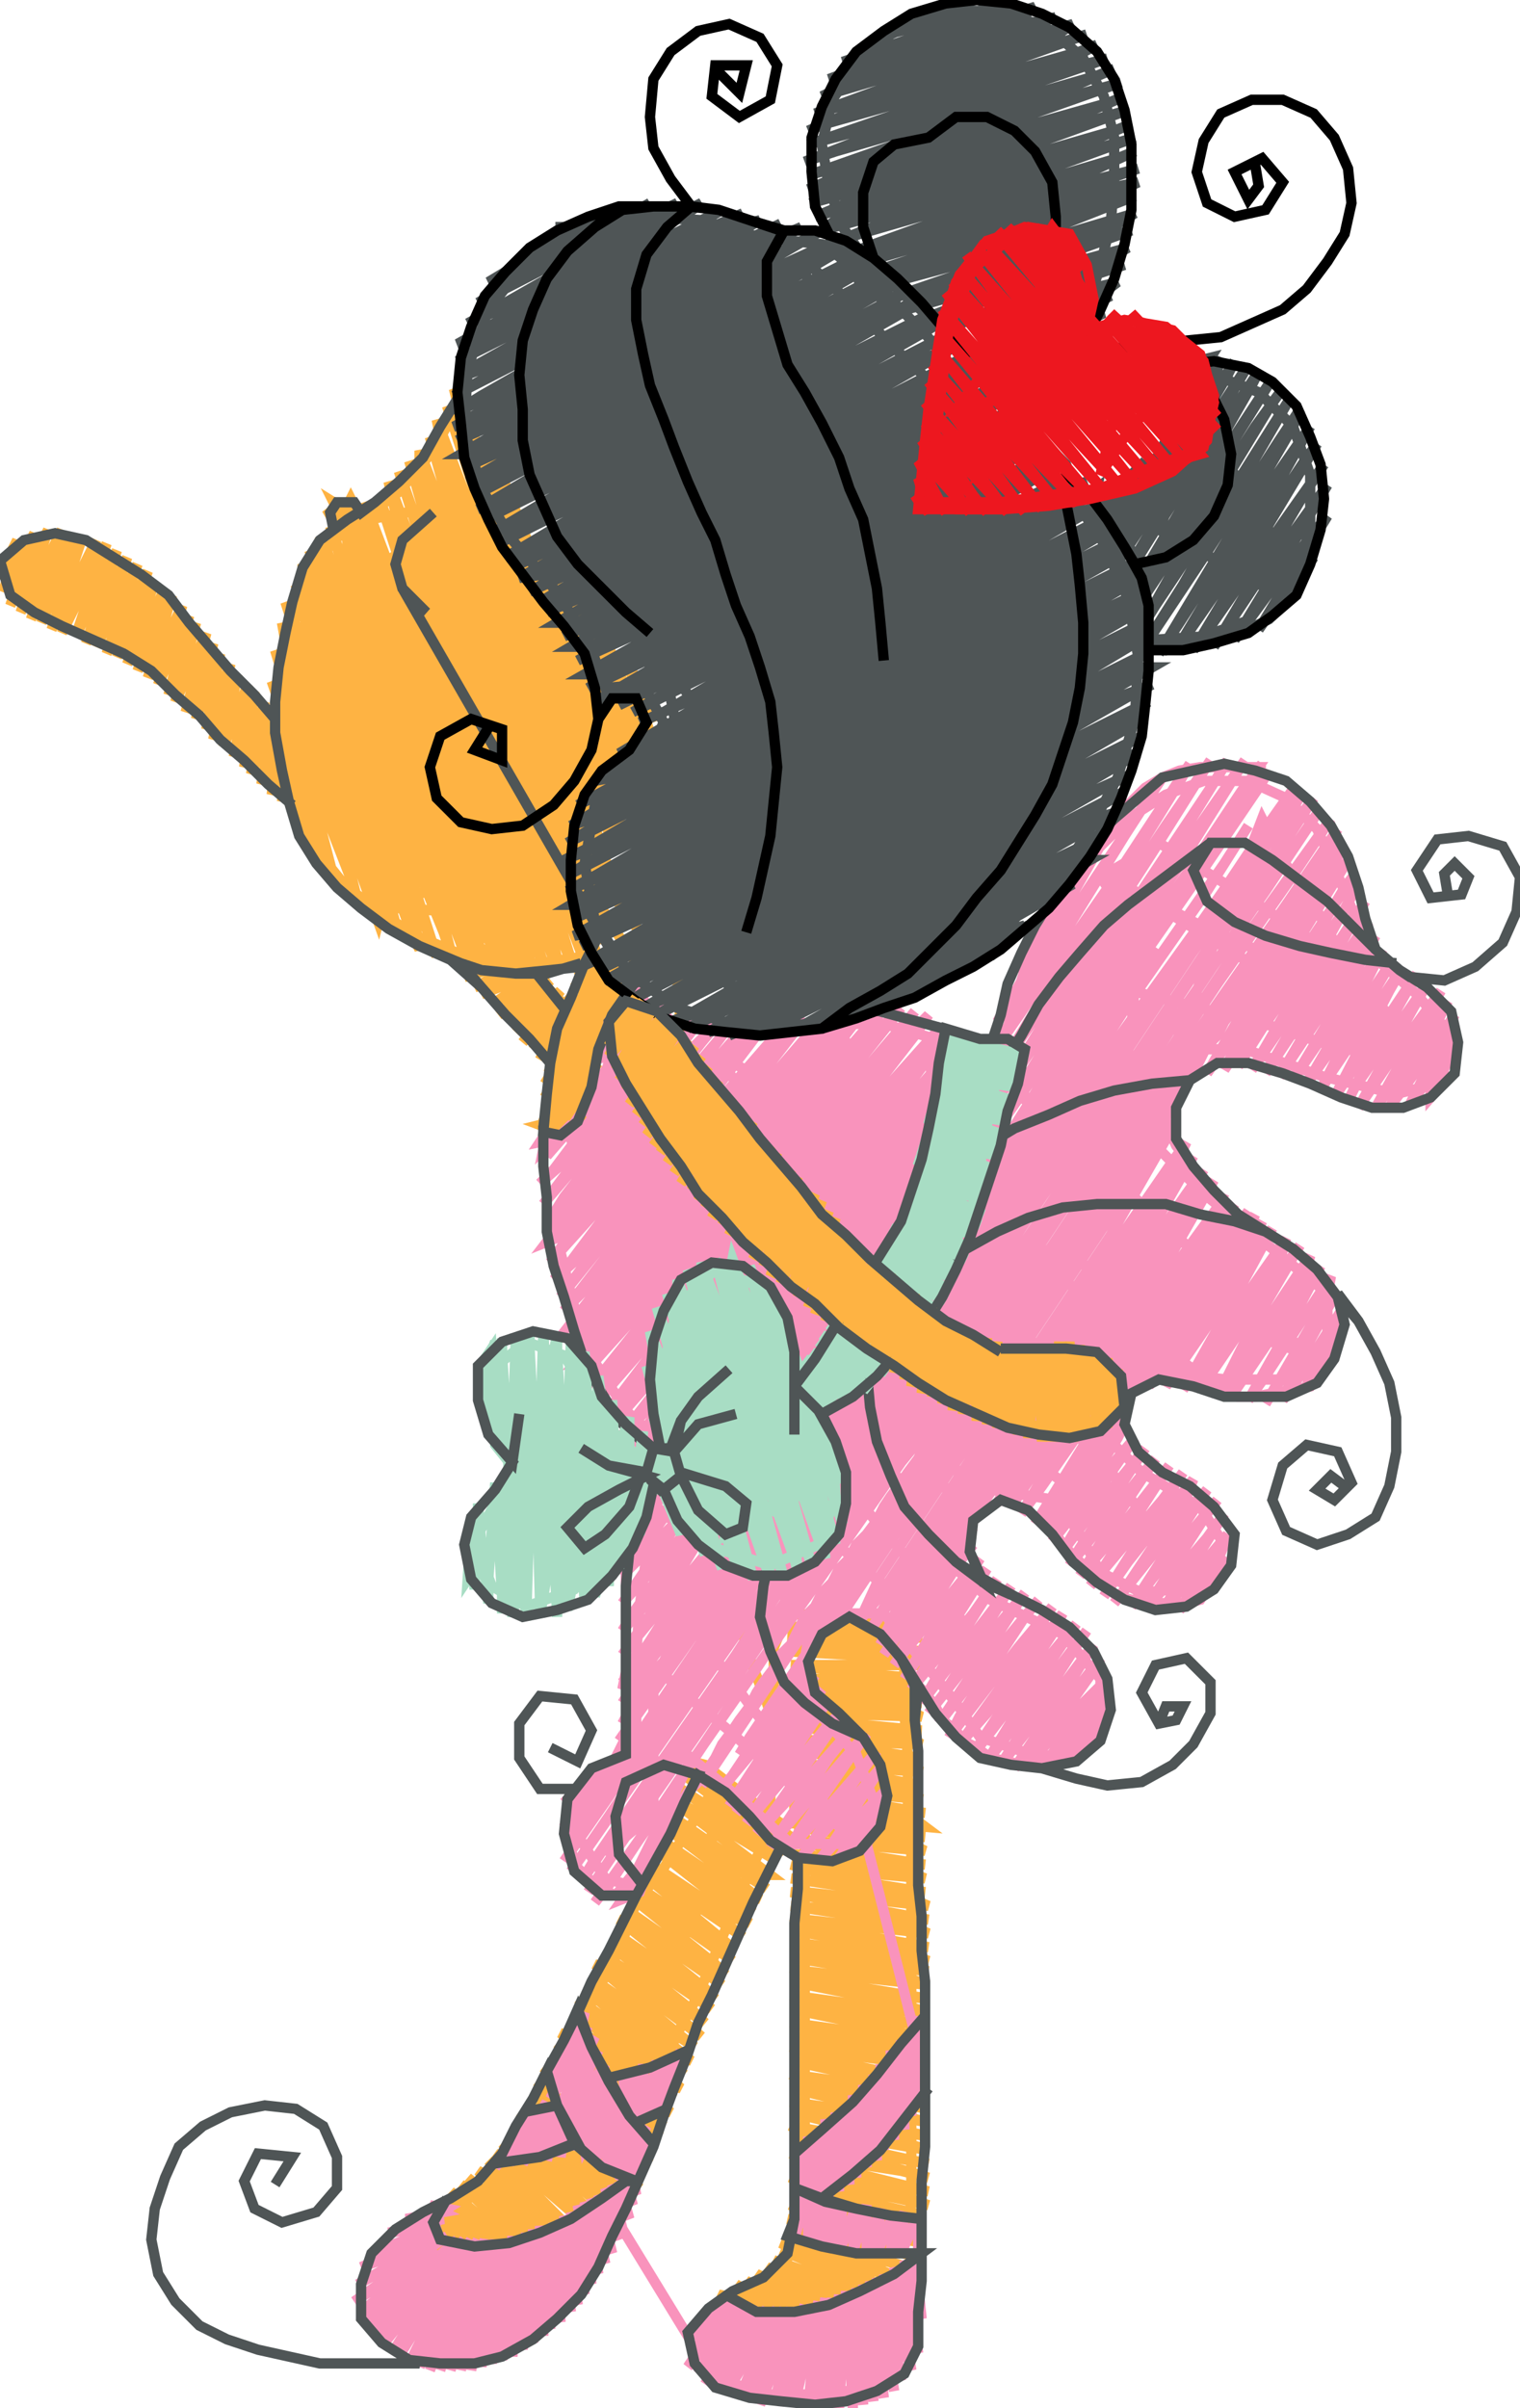
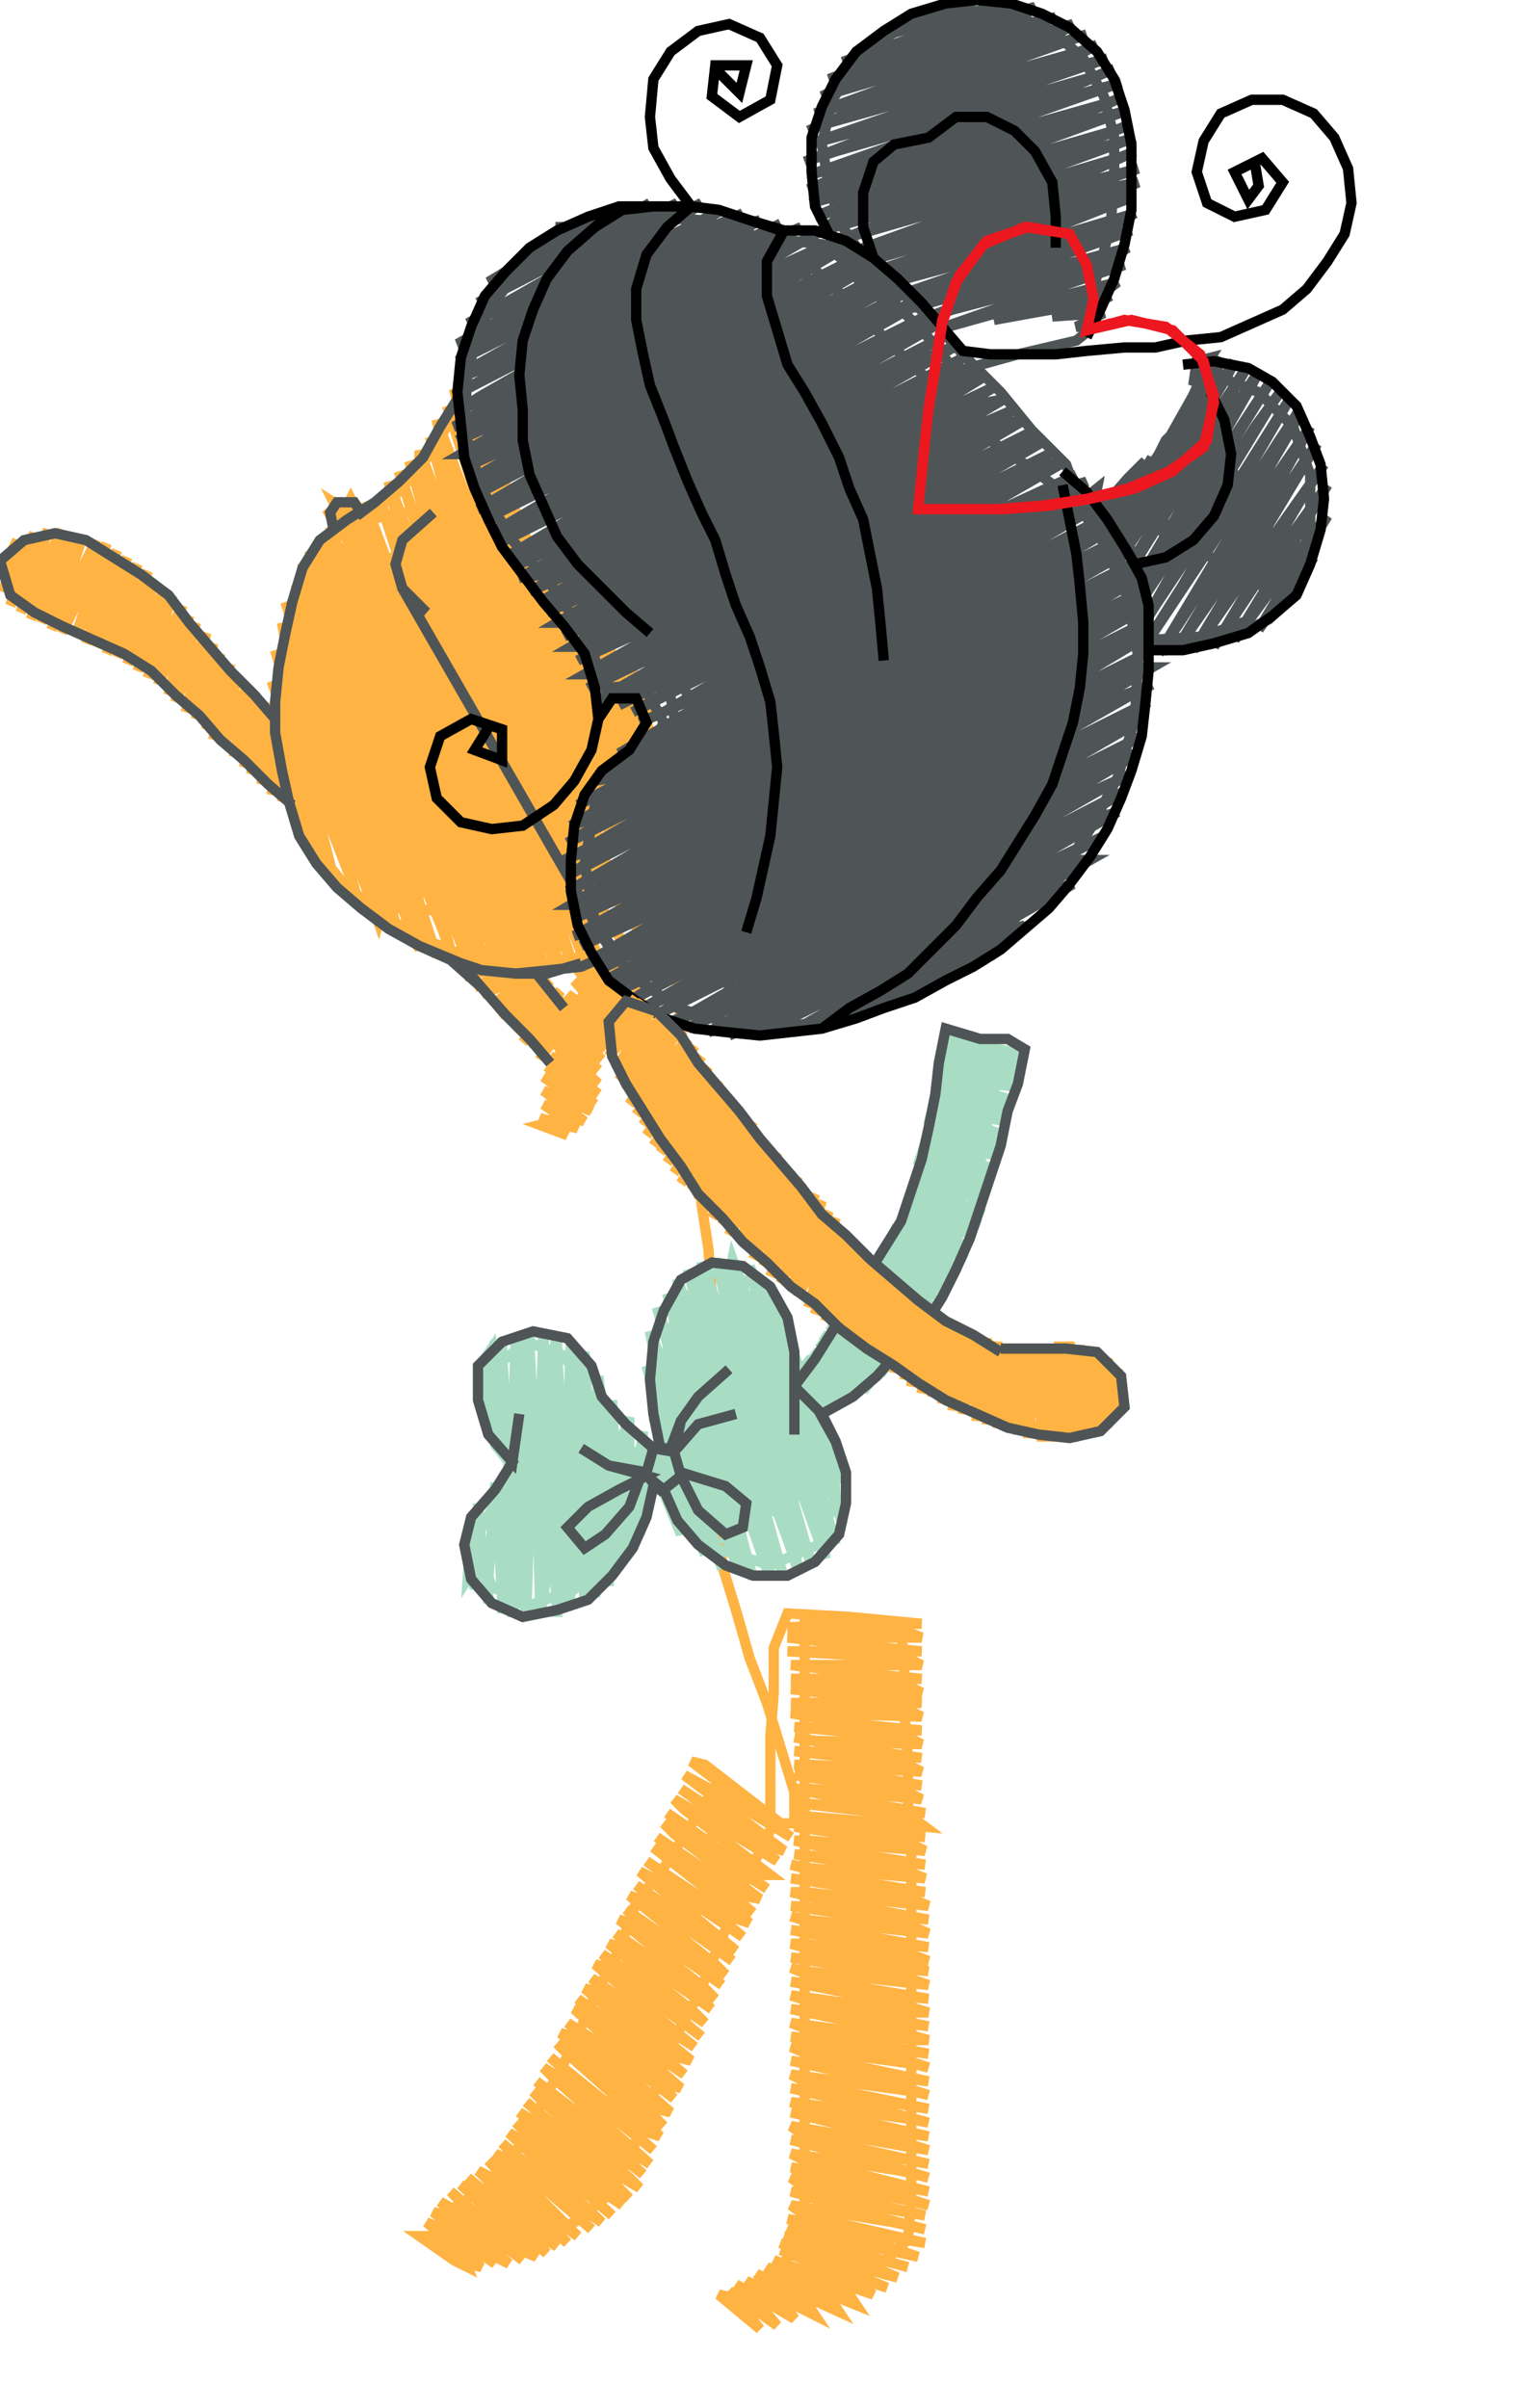
<svg xmlns="http://www.w3.org/2000/svg" version="1.1" width="442" height="700" viewBox="-221 -350 442 700">
  <path d="M 4,311 11,303 13,292 13,279 13,266 13,253 13,239 13,226 13,213 13,200 13,187 13,174 13,161 13,147 13,134 13,121 27,122 41,123 42,136 42,148 43,161 43,174 44,187 44,199 44,212 44,225 44,238 44,250 44,263 44,276 44,289 43,301 32,311 19,316 7,321 -12,317 0,327 -5,321 -9,316 5,326 -1,319 -7,314 10,324 8,321 -1,316 -4,313 10,320 16,323 14,320 2,314 -1,311 23,322 21,319 5,312 2,309 13,314 28,320 26,317 7,309 4,307 33,317 25,312 6,304 16,308 37,315 10,304 6,302 36,311 40,312 26,306 7,300 17,302 43,309 11,300 8,298 37,304 46,306 28,300 8,295 18,297 48,302 13,294 9,291 39,296 48,298 29,293 9,287 20,289 48,294 13,286 9,283 40,289 49,291 31,285 9,280 21,282 49,287 13,278 9,276 41,281 49,283 32,278 9,272 22,274 49,279 13,271 9,268 43,274 49,275 33,270 9,264 24,267 49,271 14,263 9,261 44,266 49,267 34,263 9,257 25,259 49,263 15,256 9,253 45,258 49,259 36,255 9,249 26,252 49,255 16,248 9,245 45,250 49,251 37,247 9,242 27,244 49,247 17,241 9,238 45,243 49,243 38,240 9,234 28,236 49,239 18,233 9,230 45,235 49,235 39,232 9,226 29,229 49,231 19,226 9,222 13,223 49,227 40,224 9,219 30,221 49,223 20,218 9,215 13,215 49,220 41,217 9,211 31,214 49,216 21,211 9,207 13,208 49,212 42,209 9,204 32,206 49,208 22,203 9,200 13,200 49,204 42,201 9,196 33,199 48,200 23,196 9,192 14,193 48,196 43,194 10,189 33,191 48,192 23,188 10,185 14,185 48,188 44,186 10,181 34,183 48,184 24,181 10,178 14,178 48,181 44,178 10,174 35,176 48,177 25,173 10,170 15,170 47,173 43,171 10,166 35,168 47,169 25,165 10,163 15,163 47,165 43,163 10,159 36,160 47,161 26,158 10,155 16,156 47,157 43,155 10,152 36,153 47,153 26,151 9,148 16,148 47,149 43,147 9,145 36,145 47,145 26,143 9,141 16,141 47,142 43,140 9,138 36,138 47,138 26,136 9,134 16,134 47,134 43,132 8,130 36,130 47,130 26,128 8,126 16,126 47,126 42,124 8,123 36,122 47,122 26,120 8,119 4,129 4,142 3,155 3,169 3,182 -3,194 -8,206 -13,218 -18,230 -24,241 -29,253 -33,265 -38,277 -44,288 -54,296 -66,300 -79,303 -91,304 -91,293 -75,283 -68,270 -61,257 -54,244 -48,230 -41,217 -36,203 -28,193 -21,182 -14,171 -14,183 -14,196 -20,209 -26,221 -32,233 -39,249 -45,265 -56,277 -67,289 -88,301 -85,309 -89,307 -99,300 -95,300 -85,308 -81,309 -97,296 -90,299 -77,308 -82,304 -95,293 -91,294 -77,306 -73,308 -93,290 -86,294 -69,307 -77,300 -90,287 -70,304 -65,306 -87,285 -81,289 -62,305 -73,294 -85,283 -64,300 -59,303 -82,281 -76,284 -56,302 -68,290 -79,278 -60,295 -53,300 -77,276 -71,279 -49,298 -63,285 -75,273 -55,290 -46,296 -73,270 -66,274 -43,294 -58,280 -71,267 -49,285 -40,291 -43,288 -70,264 -62,269 -38,289 -53,274 -68,261 -45,280 -35,286 -38,283 -63,261 -66,258 -57,264 -34,282 -48,269 -65,255 -40,274 -32,279 -60,254 -63,251 -52,258 -31,275 -43,264 -61,248 -35,269 -29,271 -56,247 -59,244 -47,253 -28,268 -38,258 -58,241 -54,242 -30,263 -26,264 -51,242 -56,238 -42,247 -25,260 -34,252 -54,234 -50,235 -27,256 -23,257 -46,237 -53,231 -38,242 -22,253 -29,247 -51,228 -47,229 -24,248 -20,249 -42,231 -49,225 -33,236 -19,245 -24,241 -48,221 -44,222 -17,242 -37,225 -46,218 -28,230 -16,238 -19,235 -44,215 -40,216 -14,234 -32,220 -42,212 -23,225 -13,231 -16,228 -41,208 -37,209 -11,227 -28,214 -39,205 -19,219 -10,224 -13,221 -38,201 -32,203 -8,220 -23,208 -36,198 -14,213 -7,217 -35,194 -27,198 -5,213 -18,202 -33,191 -9,207 -3,209 -31,187 -23,192 -2,206 -14,196 -30,184 -5,201 0,202 -25,183 -28,180 -18,186 2,199 -9,191 -27,177 -1,195 3,195 -22,176 -25,173 -13,180 5,191 -4,184 -23,170 3,187 7,188 -18,169 -22,166 -9,173 9,184 1,178 -20,162 -16,163 6,180 10,180 10,171 6,158 2,145 -3,132 -7,118 -11,105 -12,92 -13,79 -13,66 -13,53 -14,40 -14,27 -15,13 -17,0 -18,-13 -20,-26 -21,-38 -23,-51 -24,-65 -32,-75 -40,-86 -48,-97 -56,-107 -68,-110 -80,-113 -93,-116 -104,-119 -116,-122 -129,-125 -139,-132 -149,-140 -160,-148 -171,-157 -182,-166 -192,-176 -213,-183 -221,-183 -216,-193 -220,-178 -211,-195 -218,-174 -207,-196 -215,-172 -203,-196 -212,-170 -200,-195 -209,-169 -197,-194 -206,-167 -193,-193 -203,-166 -190,-192 -199,-165 -187,-190 -196,-163 -184,-188 -193,-162 -181,-186 -190,-160 -178,-184 -187,-159 -176,-181 -184,-157 -173,-179 -181,-155 -171,-177 -178,-153 -168,-174 -175,-151 -166,-171 -172,-148 -164,-169 -170,-146 -161,-166 -167,-143 -159,-163 -164,-141 -157,-160 -161,-138 -154,-157 -159,-135 -152,-154 -156,-133 -149,-151 -153,-130 -147,-149 -150,-127 -144,-146 -148,-125 -141,-144 -145,-122 -139,-141 -142,-119 -136,-139 -139,-117 -133,-137 -136,-114 -130,-134 -134,-111 -127,-132 -118,-118 -105,-105 -93,-92 -80,-78 -68,-63 -57,-48 -67,-59 -77,-71 -91,-73 -69,-75 -88,-69 -67,-74 -86,-66 -66,-72 -83,-63 -65,-70 -81,-61 -63,-68 -78,-58 -62,-67 -76,-55 -61,-65 -73,-53 -60,-63 -71,-50 -58,-62 -69,-47 -57,-60 -66,-45 -56,-58 -64,-42 -54,-57 -60,-38 -45,-70 -51,-62 -56,-49 -60,-24 -64,-23 -56,-20 -64,-25 -53,-22 -63,-29 -51,-24 -63,-33 -49,-27 -63,-37 -48,-29 -62,-40 -47,-32 -61,-43 -47,-35 -60,-47 -47,-39 -59,-51 -46,-42 -58,-54 -45,-45 -57,-58 -44,-48 -56,-61 -42,-51 -54,-65 -41,-54 -53,-68 -39,-57 -52,-71 -37,-59 -50,-75 -35,-62 -36,-70 -43,-81 -49,-91 -56,-102 -62,-113 -69,-124 -77,-133 -86,-143 -94,-153 -103,-162 -111,-172 -116,-186 -121,-201 -119,-205 -116,-199 -124,-204 -120,-196 -126,-202 -122,-195 -117,-198 -105,-207 -95,-219 -89,-230 -86,-218 -82,-206 -77,-194 -71,-184 -62,-174 -54,-166 -46,-156 -40,-145 -41,-132 -45,-121 -50,-109 -54,-97 -54,-84 -51,-72 -64,-70 -76,-70 -88,-73 -100,-78 -111,-85 -121,-93 -129,-103 -134,-114 -137,-126 -139,-140 -138,-152 -136,-165 -134,-177 -128,-188 -119,-198 -103,-201 -86,-204 -99,-194 -112,-184 -125,-174 -138,-164 -121,-167 -105,-170 -88,-174 -72,-177 -84,-168 -97,-159 -110,-150 -122,-141 -135,-132 -118,-136 -101,-140 -84,-144 -66,-148 -49,-153 -64,-143 -79,-134 -93,-124 -108,-115 -123,-105 -107,-110 -92,-114 -77,-118 -62,-123 -46,-127 -61,-117 -76,-106 -90,-96 -105,-86 -89,-85 -73,-83 -58,-82 -58,-94 -58,-107 -58,-120 -58,-133 -59,-145 -59,-158 -74,-158 -85,-148 -95,-139 -105,-129 -116,-120 -126,-111 -129,-107 -132,-106 -139,-125 -132,-106 -128,-100 -140,-133 -141,-140 -129,-108 -124,-95 -130,-118 -142,-152 -132,-128 -118,-92 -117,-88 -120,-100 -134,-138 -141,-161 -136,-148 -121,-110 -111,-82 -110,-86 -123,-120 -137,-158 -139,-169 -138,-165 -125,-131 -111,-93 -105,-78 -112,-103 -127,-141 -138,-175 -128,-151 -114,-113 -101,-78 -99,-74 -101,-86 -116,-123 -130,-161 -135,-180 -132,-171 -118,-133 -103,-96 -94,-72 -105,-106 -119,-143 -133,-179 -133,-186 -121,-153 -107,-116 -92,-79 -89,-70 -94,-89 -108,-126 -123,-163 -131,-190 -124,-174 -110,-136 -96,-99 -84,-68 -84,-72 -97,-109 -112,-146 -126,-184 -128,-194 -126,-190 -113,-156 -99,-119 -85,-82 -79,-67 -87,-92 -101,-129 -115,-166 -125,-197 -117,-176 -103,-139 -88,-102 -75,-67 -76,-74 -90,-112 -104,-149 -119,-186 -121,-199 -120,-195 -106,-159 -92,-122 -77,-84 -70,-66 -79,-94 -93,-132 -108,-169 -118,-202 -109,-179 -95,-142 -81,-105 -68,-70 -66,-66 -68,-77 -82,-115 -97,-152 -111,-189 -115,-204 -113,-199 -99,-162 -84,-125 -70,-87 -62,-67 -72,-97 -86,-135 -100,-172 -111,-206 -102,-182 -88,-145 -74,-107 -60,-71 -58,-67 -61,-80 -75,-117 -90,-155 -104,-192 -108,-210 -105,-202 -91,-165 -77,-127 -63,-90 -54,-68 -64,-100 -79,-137 -93,-175 -105,-213 -95,-185 -80,-147 -66,-110 -52,-73 -51,-69 -54,-83 -68,-120 -82,-158 -96,-195 -102,-216 -98,-205 -84,-168 -70,-130 -55,-93 -47,-71 -57,-103 -71,-140 -85,-178 -99,-214 -99,-219 -87,-188 -73,-150 -59,-113 -45,-76 -46,-86 -60,-123 -75,-160 -89,-198 -96,-223 -90,-208 -76,-170 -62,-133 -48,-96 -44,-87 -49,-106 -64,-143 -78,-181 -92,-218 -94,-228 -80,-191 -65,-153 -51,-116 -44,-97 -53,-126 -67,-163 -81,-201 -91,-232 -83,-211 -69,-173 -55,-136 -42,-103 -42,-109 -56,-146 -70,-183 -85,-221 -89,-237 -86,-231 -72,-193 -58,-156 -44,-119 -40,-108 -45,-129 -60,-166 -74,-203 -78,-219 -76,-214 -61,-176 -47,-139 -37,-113 -49,-149 -63,-186 -64,-194 -51,-159 -37,-122 -35,-118 -38,-131 -52,-169 -56,-182 -54,-179 -40,-142 -33,-124 -42,-152 -47,-171 -44,-162 -31,-130 -32,-137 -39,-159 -35,-150 -31,-140" fill="none" stroke="#feb343" stroke-width="3" />
-   <path d="M -58,14 -54,30 -48,46 -39,60 -27,71 -12,64 2,55 15,43 26,30 34,15 40,0 45,-16 49,-33 51,-48 34,-53 16,-51 -2,-51 -20,-52 -37,-56 -44,-42 -46,-27 -55,-19 -49,-2 -42,14 -36,30 -29,47 -23,63 -26,47 -28,30 -31,14 -34,-2 -37,-19 -29,-6 -20,7 -12,20 -4,33 5,46 8,30 11,15 14,-1 18,-17 21,-33 24,-49 31,-36 38,-23 45,-11 30,-19 16,-27 1,-36 -13,-44 -4,-31 5,-19 14,-6 23,7 32,19 18,10 4,1 -10,-7 -24,-16 -39,-25 -51,-13 -56,-22 -59,-19 -64,-18 -62,-21 -63,-16 -59,-20 -62,-14 -55,-22 -53,-25 -50,-29 -28,-58 -35,-49 -50,-31 -41,-45 -32,-57 -36,-62 -44,-53 -45,-48 -37,-57 -33,-60 -44,-46 -47,-42 -38,-50 -29,-57 -32,-53 -50,-31 -51,-26 -47,-31 -30,-53 -26,-55 -39,-38 -60,-10 -64,-6 -56,-13 -31,-45 -22,-54 -25,-50 -48,-20 -63,0 -40,-27 -17,-54 -33,-33 -57,-2 -62,6 -49,-8 -25,-40 -12,-53 -17,-47 -42,-15 -62,11 -57,9 -34,-22 -11,-49 -8,-53 -26,-29 -51,3 -61,17 -43,-3 -19,-35 -3,-53 -11,-42 -35,-10 -56,18 -60,22 -52,15 -28,-17 -3,-49 2,-53 -20,-24 -44,8 -58,27 -37,1 -12,-30 8,-53 -5,-37 -29,-5 -53,26 -57,31 -46,20 -21,-12 3,-44 13,-54 10,-50 -14,-19 -38,13 -56,36 -51,34 -30,6 -6,-26 19,-55 2,-32 -23,-1 -47,31 -54,41 -39,25 -15,-7 9,-39 25,-56 17,-46 -7,-14 -32,18 -53,45 -48,43 -24,11 0,-21 25,-52 30,-56 8,-27 -16,4 -41,36 -51,49 -33,29 -9,-2 16,-34 36,-57 24,-41 -1,-9 -25,23 -49,53 -42,48 -18,16 7,-16 31,-47 41,-57 38,-53 14,-23 -10,9 -34,41 -47,57 -27,34 -2,2 22,-29 45,-56 30,-36 5,-4 -19,27 -41,56 -44,60 -36,52 -12,21 13,-11 37,-43 49,-55 45,-49 21,-18 -4,14 -28,46 -42,63 -21,39 4,7 28,-24 53,-52 36,-31 12,1 -13,32 -37,63 -40,67 -30,57 -5,25 19,-6 44,-38 55,-49 51,-45 27,-13 2,19 -22,50 -37,70 -15,44 10,12 34,-20 56,-45 42,-26 18,5 -7,37 -31,69 -35,73 -24,62 1,30 25,-1 50,-33 57,-39 33,-8 9,24 -16,55 -31,75 -8,49 16,17 41,-15 57,-32 48,-22 24,10 0,42 -24,72 -27,76 -17,67 7,35 32,3 52,-23 56,-26 39,-3 15,28 -9,60 -21,75 -2,53 23,22 47,-10 55,-17 51,-13 30,15 6,47 -12,70 14,40 38,8 52,-7 45,1 21,33 -1,61 -4,65 4,58 28,26 46,6 28,31 12,53 16,49 34,27 38,22 39,19 51,12 66,3 80,-6 90,-15 98,-24 108,-34 127,-45 141,-45 164,-37 185,-32 197,-35 201,-49 191,-61 176,-74 172,-86 167,-98 162,-109 153,-118 142,-123 129,-123 118,-119 107,-112 98,-103 90,-93 84,-83 78,-71 74,-59 71,-47 70,-35 68,-22 67,-10 64,3 62,15 57,27 50,37 41,45 31,53 21,60 16,72 10,84 2,94 -9,102 -21,96 -30,88 -33,102 -35,117 -36,131 -36,147 -36,161 -48,168 -54,182 -45,196 -38,198 -32,186 -26,174 -20,161 -2,176 9,186 27,186 34,176 28,160 17,148 12,140 14,126 19,119 36,119 49,135 57,145 64,155 82,161 99,155 99,138 88,125 67,115 58,107 57,91 67,83 86,86 93,96 99,107 111,113 130,111 135,99 128,88 111,78 100,67 104,53 116,49 136,51 155,51 165,43 165,26 149,13 139,5 129,-3 113,-19 116,-34 121,-47 126,-59 131,-73 136,-86 141,-99 146,-112 152,-100 160,-89 166,-78 173,-67 180,-56 169,-61 155,-68 142,-75 128,-81 115,-88 101,-95 115,-87 128,-79 141,-71 155,-63 168,-55 181,-47 195,-39 179,-43 163,-47 148,-52 132,-56 116,-60 100,-64 85,-68 93,-52 101,-36 110,-20 98,-24 86,-28 75,-32 87,-22 99,-11 111,0 123,11 135,22 147,33 160,44 143,38 127,31 111,25 95,18 79,12 63,5 76,14 88,22 101,31 113,39 126,48 110,45 94,43 78,40 62,37 75,50 88,63 100,75 111,90 121,104 108,94 94,85 80,75 67,66 53,56 39,47 46,59 54,72 61,84 47,81 33,78 19,75 31,89 42,102 54,115 65,129 77,142 88,155 76,145 63,134 51,123 38,113 26,102 13,91 9,108 5,125 -11,119 -28,112 -19,124 -10,136 -2,147 7,158 16,170 23,181 13,172 2,163 -9,153 -20,144 -31,134 -31,149 -31,163 -31,177 -45,189 -39,179 -31,168 -25,157 -18,147 -8,136 0,126 10,115 19,104 28,92 37,80 46,69 54,58 64,46 71,35 79,24 86,13 94,2 101,-9 103,-23 106,-37 108,-51 109,-64 111,-78 99,-95 116,-105 129,-97 142,-89 154,-81 166,-73 175,-63 185,-53 195,-43 195,-36 195,-31 201,-38 195,-31 203,-48 189,-29 191,-33 202,-55 194,-43 183,-28 197,-53 200,-59 182,-32 179,-28 184,-37 198,-62 187,-47 174,-28 190,-57 194,-64 173,-34 171,-30 177,-42 191,-67 181,-52 167,-31 183,-62 187,-69 166,-38 163,-33 170,-47 184,-71 174,-56 159,-35 177,-66 181,-74 159,-42 155,-36 164,-51 179,-78 167,-61 151,-37 171,-71 177,-82 174,-78 153,-47 147,-38 157,-55 176,-88 161,-65 143,-39 146,-44 164,-75 174,-93 169,-84 146,-51 139,-40 151,-60 170,-92 173,-96 155,-69 135,-39 138,-45 158,-79 171,-100 163,-88 141,-54 130,-38 145,-64 166,-98 169,-103 167,-99 165,-96 162,-93 160,-89 157,-86 154,-82 152,-78 150,-75 147,-71 145,-67 142,-64 140,-60 138,-57 135,-53 133,-49 130,-46 128,-42 126,-38 123,-35 121,-31 118,-28 118,-24 121,-17 124,-13 126,-9 129,-6 132,-3 136,0 139,3 110,53 126,31 142,7 144,3 131,25 115,49 120,51 126,51 130,53 134,54 139,56 144,56 149,55 155,54 160,53 168,40 159,53 160,49 168,36 169,31 155,53 152,57 157,45 168,25 161,36 147,58 165,27 166,21 147,50 142,57 151,41 163,18 154,31 137,56 138,52 158,22 160,15 140,45 133,56 143,36 157,12 147,26 128,54 129,49 151,17 153,10 132,40 123,54 136,31 149,7 140,21 118,53 121,45 143,12 146,5 125,35 113,53 129,26 142,5 139,8 136,12 134,16 131,19 129,23 127,26 124,29 122,33 119,37 117,40 115,44 112,48 110,51 107,55 105,59 82,94 93,78 106,60 98,73 85,94 88,99 91,102 94,105 98,108 100,111 104,114 108,115 113,116 118,116 124,116 128,115 136,103 122,118 136,96 120,115 117,118 125,106 135,90 130,97 112,118 130,90 133,86 114,109 108,117 119,100 130,83 123,91 103,116 106,112 124,85 126,80 107,104 100,114 112,95 123,78 117,86 96,111 99,107 119,76 101,99 93,108 105,89 115,74 110,80 90,105 93,100 112,71 94,93 88,101 98,84 109,68 103,75 85,98 104,68 106,64 90,84 87,88 93,79 102,65 98,71 88,85 101,64 104,60 121,36 136,12 142,2 119,35 97,68 80,93 101,59 123,26 138,0 127,16 105,49 82,82 76,90 86,73 108,40 131,7 135,-3 133,1 112,30 90,63 73,88 74,83 94,54 116,21 132,-7 120,11 98,44 75,78 69,87 79,68 101,35 124,2 129,-7 126,-3 124,0 121,4 118,7 116,11 114,14 111,18 109,21 106,25 104,29 102,32 99,36 97,40 94,43 92,47 90,51 87,54 85,58 82,61 80,65 77,69 75,72 72,75 70,79 67,83 65,86 62,90 60,93 36,131 46,117 62,94 52,112 40,131 43,134 45,139 48,142 51,146 53,150 57,153 59,156 63,158 67,161 72,162 76,163 81,163 87,162 91,161 94,159 98,153 100,150 88,163 101,143 86,160 82,164 89,154 101,138 94,145 77,164 96,137 99,132 79,158 74,164 84,149 97,128 88,140 70,163 91,130 95,124 73,153 66,162 77,144 92,122 82,134 62,160 65,155 85,125 88,119 66,148 58,157 71,139 85,117 75,129 55,155 58,149 77,120 81,115 59,142 52,151 64,133 77,113 68,124 49,148 53,143 70,116 73,111 53,137 47,145 57,128 69,109 62,119 44,141 63,111 66,106 46,132 42,138 51,123 64,103 55,114 39,134 58,104 62,99 41,124 45,118 58,99 50,110 42,122 54,103 57,98 74,74 90,50 106,26 122,2 129,-10 124,-3 106,23 84,56 61,89 40,121 35,128 42,113 65,80 87,47 110,14 126,-14 114,4 91,37 69,70 46,104 32,124 50,94 73,61 95,28 118,-5 124,-18 119,-11 99,18 76,52 54,85 34,115 29,121 35,108 57,75 80,42 102,9 121,-24 105,-1 83,32 61,65 38,98 22,122 26,112 43,88 59,64 75,40 92,16 108,-8 118,-25 119,-32 122,-36 124,-39 126,-43 129,-46 131,-50 134,-54 136,-57 139,-61 142,-65 144,-68 147,-72 149,-75 151,-79 154,-83 156,-86 159,-90 161,-94 163,-97 166,-101 168,-104 163,-99 160,-95 158,-91 156,-89 153,-85 151,-81 148,-78 146,-74 144,-70 141,-67 139,-63 136,-59 134,-56 131,-52 129,-49 126,-45 124,-41 121,-38 119,-34 116,-30 114,-27 111,-24 109,-20 107,-16 104,-13 102,-9 99,-6 97,-2 95,2 92,5 90,9 87,13 85,16 82,20 80,24 77,27 75,31 72,35 70,38 67,41 65,45 62,48 60,52 58,56 55,59 53,63 50,67 48,70 46,74 43,78 41,81 38,85 36,88 34,92 31,96 28,99 26,103 23,106 21,110 18,113 16,117 13,120 11,124 9,128 6,131 4,135 1,139 -1,142 -3,146 -6,150 -8,153 -11,157 -13,161 -15,164 -18,168 -21,171 -23,174 -40,202 -25,180 -33,194 -35,200 -40,202 -25,180 -42,201 -46,199 -50,196 -53,193 -55,188 -55,181 -53,177 -50,174 -48,170 -45,166 -43,163 -41,159 -39,155 -39,150 -38,142 -36,139 -33,135 -31,131 -28,128 -26,124 -23,120 -21,117 -18,113 -15,110 -13,107 -11,103 -8,99 -6,96 -3,92 -1,88 1,85 4,81 21,54 5,80 9,73 26,48 29,46 34,43 31,48 29,52 26,56 24,59 22,63 19,66 17,70 14,73 12,77 10,80 7,84 5,88 2,91 0,95 -3,99 -5,102 -8,106 -10,110 -13,113 -15,117 -18,120 -20,124 -23,128 -25,131 -27,134 -30,138 -32,142 -35,145 -37,149 -39,152 -39,157 -41,162 -43,166 -45,169 -48,172 -50,176 -53,179 -57,181 -51,173 -45,163 -57,174 -51,168 -57,181 -51,173 -45,163 -46,168 -56,182 -53,177 -50,174 -48,170 -45,166 -43,163 -41,159 -39,155 -39,150 -39,144 -28,126 -13,102 -9,94 -18,107 -34,131 -40,141 -39,136 -39,131 -39,126 -39,121 -39,116 -39,110 -39,105 -39,100 -39,94 -38,88 -36,83 -32,78 -36,83 -30,80 -39,93 -28,84 -36,96 -40,100 -30,92 -25,87 -40,108 -22,90 -31,103 -40,116 -23,97 -18,92 -37,119 -40,124 -32,115 -15,93 -24,108 -40,131 -16,102 -11,94 -32,127 -40,139 -25,120 -5,93 -18,112 -40,145 -35,137 -11,105 12,72 33,43 36,38 19,65 -4,98 -26,131 -40,151 -38,147 -36,144 -33,140 -31,136 -28,133 -26,129 -23,126 -21,123 -18,119 -15,115 -13,112 -11,108 -8,104 -6,101 -3,97 -1,94 1,90 4,86 6,83 9,79 11,75 13,72 16,68 18,64 21,61 23,58 26,54 28,51 31,47 34,43 36,40 38,36 41,32 43,29 46,25 48,21 50,18 53,14 65,-4 103,-62 129,-100 112,-76 96,-52 80,-28 64,-4 57,4 75,-23 91,-47 107,-71 124,-94 139,-118 145,-127 138,-127 133,-127 128,-127 122,-126 117,-124 112,-121 109,-118 106,-115 103,-111 89,-92 74,-68 77,-73 96,-101 104,-113 92,-92 72,-58 69,-53 89,-82 111,-115 117,-124 106,-107 85,-73 65,-40 81,-63 104,-96 125,-128 121,-121 100,-87 78,-53 64,-30 73,-44 96,-77 118,-110 131,-129 114,-102 92,-68 71,-34 63,-21 66,-26 88,-58 111,-91 133,-124 136,-129 128,-116 107,-82 85,-49 64,-15 60,-9 81,-39 103,-73 125,-106 141,-129 121,-97 99,-63 78,-29 57,4 73,-20 95,-54 118,-87 140,-120 146,-128 135,-111 113,-78 91,-44 70,-12 67,-7 86,-36 109,-69 131,-102 148,-126 145,-121 126,-93 103,-60 81,-27 59,6 36,39 14,72 -9,105 -31,138 -40,151 -37,146 -14,114 9,81 31,48 54,15 77,-18 100,-51 116,-74 94,-42 72,-9 49,24 27,57 4,90 -18,123 -41,156 -24,132 -1,99 22,66 44,33 67,0 90,-33 112,-66 135,-99 142,-110 130,-91 107,-58 85,-24 63,9 40,42 18,75 -4,108 -27,142 -49,175 -55,184 -51,179 -32,150 -9,117 14,84 36,51 59,18 82,-15 104,-48 127,-80 150,-113 156,-122 144,-105 122,-72 99,-39 77,-6 54,27 32,60 9,94 -13,127 -36,160 -57,191 -41,168 -18,135 4,102 27,69 50,37 73,4 95,-29 118,-62 141,-95 158,-120 155,-115 135,-87 113,-54 91,-21 68,13 46,46 23,79 1,112 -22,145 -44,178 -55,194 -50,187 -27,154 -4,121 19,88 41,55 64,22 87,-11 110,-44 132,-77 155,-110 161,-118 150,-101 127,-68 105,-35 82,-2 60,31 38,64 15,97 -7,131 -30,164 -49,192 -52,197 -35,172 -12,139 10,106 33,74 56,41 79,8 101,-25 124,-58 147,-91 163,-115 141,-83 119,-50 97,-16 74,17 52,50 29,83 7,116 -16,149 -38,182 -50,200 -44,191 -21,158 2,125 25,92 47,59 70,26 93,-7 116,-40 138,-73 161,-105 166,-112 156,-97 133,-64 111,-31 88,2 66,35 43,68 21,102 -1,135 -24,168 -44,198 -48,203 -29,176 -7,143 16,111 39,78 62,45 85,12 107,-21 130,-54 153,-87 168,-109 148,-78 126,-45 103,-12 81,22 59,55 37,88 15,121 -8,155 -17,169 -13,163 9,130 32,97 54,64 77,31 99,-2 122,-35 125,-40 116,-27 94,6 72,40 50,73 28,106 17,123 22,115 45,82 67,48 90,15 112,-18 119,-28 107,-10 84,24 62,57 40,90 18,124 -3,155 -6,160 14,133 -8,166 -12,171 -2,159 16,137 6,152 -9,175 14,145 18,141 -2,170 -7,177 5,163 20,144 12,156 -4,180 21,150 24,148 5,175 -1,183 13,168 28,151 20,161 3,187 5,184 29,156 31,154 13,180 7,189 21,174 34,159 28,167 12,190 35,164 21,186 17,191 28,179 36,171 34,174 23,190 35,180 31,186 46,245 32,260 22,270 11,279 13,290 29,276 38,267 46,257 46,236 47,261 44,240 44,265 41,243 42,269 38,246 39,272 35,250 36,275 33,253 34,278 30,256 31,280 27,259 28,283 25,262 26,285 22,264 23,287 19,266 20,289 17,269 17,291 14,271 15,292 11,273 12,294 11,285 10,301 14,286 14,302 18,288 17,303 21,289 20,304 24,290 23,305 28,291 27,305 31,291 31,305 35,292 34,305 39,293 38,305 42,293 41,305 46,294 46,305 44,310 34,317 20,323 5,325 -3,324 -10,320 -16,325 -18,333 -11,342 3,346 21,346 34,343 41,335 45,324 46,314 45,305 47,324 42,307 46,334 39,309 44,339 36,311 41,342 34,312 39,345 32,313 36,347 30,314 33,348 28,315 30,349 26,316 27,350 25,316 23,350 23,317 20,350 21,318 17,350 19,318 14,350 17,319 10,349 15,320 7,349 13,320 4,349 11,321 0,349 9,321 -3,348 7,321 -6,347 5,321 -10,346 2,321 -13,344 0,321 -16,343 -2,320 -18,340 -4,319 -21,338 -9,320 -19,330 -8,316 -21,330 -15,324 -21,329 -43,293 -58,310 -70,316 -82,324 -100,322 -108,311 -96,295 -91,292 -96,291 -92,293 -103,295 -92,295 -108,299 -93,297 -113,305 -93,299 -116,309 -96,302 -117,314 -91,300 -118,319 -94,304 -116,322 -96,306 -115,325 -88,301 -114,328 -93,308 -112,330 -86,301 -110,332 -89,306 -107,334 -91,312 -105,335 -84,301 -102,337 -86,307 -99,338 -82,301 -96,339 -84,310 -93,339 -80,301 -90,339 -81,309 -87,339 -79,301 -84,339 -78,307 -81,338 -77,301 -78,337 -74,301 -75,336 -72,300 -72,335 -70,300 -69,333 -68,299 -66,331 -66,298 -63,329 -64,297 -61,327 -62,297 -58,325 -60,296 -55,322 -58,295 -53,320 -57,294 -51,317 -55,293 -49,314 -53,291 -47,311 -51,290 -45,308 -49,289 -43,305 -47,288 -41,301 -45,286 -40,298 -43,285 -38,295 -41,284 -37,291 -39,283 -36,288 -38,277 -49,265 -67,271 -66,262 -77,280 -65,265 -73,279 -62,261 -69,279 -61,264 -65,278 -58,260 -62,278 -57,260 -58,277 -55,259 -55,275 -53,259 -51,274 -46,264 -25,252 -23,246 -28,265 -27,248 -31,265 -30,249 -33,266 -34,250 -35,267 -37,251 -36,268 -40,252 -38,268 -44,253 -41,267 -46,254 -39,278 -50,266 -54,250 -51,235 -62,255 -50,239 -61,260 -48,242 -59,264 -47,246 -58,268 -45,250 -56,271 -43,254 -54,274 -41,257 -51,277 -39,260 -49,279 -37,263 -46,281 -35,266 -44,282 -33,268 -41,284 -31,271 -38,285 -35,278 -38,285" fill="none" stroke="#f993bc" stroke-width="3" />
  <path d="M -52,-70 -62,-67 -71,-67 -81,-68 -90,-71 -99,-75 -108,-80 -116,-86 -123,-92 -129,-99 -134,-107 -137,-117 -139,-126 -141,-137 -141,-146 -140,-156 -138,-166 -136,-175 -133,-185 -128,-193 -120,-199 -112,-204 -105,-210 -98,-217 -93,-226 -88,-234 -84,-244 -88,-234 -93,-226 -98,-217 -105,-210 -112,-204 -116,-201 -118,-204 -123,-204 -125,-201 -124,-196 -125,-201 -123,-204 -118,-204 -116,-201 -112,-204 -120,-199 -128,-193 -133,-185 -136,-175 -138,-166 -140,-156 -141,-146 -141,-141 -147,-148 -154,-155 -160,-162 -166,-169 -172,-177 -180,-183 -188,-188 -196,-193 -205,-195 -214,-193 -221,-187 -218,-177 -211,-172 -203,-168 -194,-164 -185,-160 -177,-155 -170,-148 -163,-142 -157,-135 -150,-129 -143,-122 -136,-116 -143,-122 -150,-129 -157,-135 -163,-142 -170,-148 -177,-155 -185,-160 -194,-164 -203,-168 -211,-172 -218,-177 -221,-187 -214,-193 -205,-195 -196,-193 -188,-188 -180,-183 -172,-177 -166,-169 -160,-162 -154,-155 -147,-148 -141,-141 -141,-146 -141,-137 -139,-126 -137,-117 -134,-107 -129,-99 -123,-92 -116,-86 -108,-80 -99,-75 -87,-70 -81,-63 -74,-55 -67,-48 -61,-41 -67,-48 -74,-55 -81,-63 -90,-71 -81,-68 -71,-67 -65,-67 -57,-57 -65,-67 -71,-67 -61,-68 -52,-69 -43,-73 -104,-179 -106,-186 -104,-193 -95,-201 -104,-193 -106,-186 -104,-179 -97,-172 -101,-175 -97,-172" fill="none" stroke="#4f5556" stroke-width="3" />
-   <path d="M -33,70 -41,63 -46,55 -51,46 -54,37 -57,27 -60,18 -62,8 -62,-2 -63,-11 -63,-22 -62,-32 -61,-41 -59,-51 -55,-60 -51,-70 -47,-78 -51,-70 -55,-60 -59,-51 -61,-41 -62,-32 -63,-21 -58,-20 -53,-24 -49,-34 -47,-45 -43,-55 -36,-65 -43,-55 -47,-45 -49,-34 -53,-24 -58,-20 -63,-21 -63,-11 -62,-2 -62,8 -60,18 -57,27 -54,37 -51,46 -46,55 -41,63 -33,70 -26,77 -31,77 -36,82 -37,91 -38,101 -39,111 -39,120 -39,131 -39,140 -39,150 -39,160 -49,164 -56,173 -57,183 -54,194 -46,201 -36,201 -31,192 -26,183 -22,174 -18,166 -10,171 -3,178 3,185 11,190 21,191 29,188 35,181 37,172 35,163 30,155 23,148 16,142 14,133 18,125 26,120 35,125 41,132 46,140 51,148 57,155 64,161 73,163 82,164 92,162 99,156 102,147 101,138 97,130 90,123 82,118 74,114 65,110 61,101 62,92 70,86 78,89 85,96 91,104 98,110 106,115 115,118 124,117 132,112 137,105 138,96 132,88 125,82 117,78 110,72 106,64 108,55 116,51 126,53 135,56 144,56 153,56 162,52 167,45 170,35 168,27 162,19 155,13 147,8 139,3 132,-4 126,-11 121,-19 121,-28 125,-36 133,-41 142,-41 152,-38 160,-35 169,-31 178,-28 187,-28 195,-31 202,-38 203,-47 201,-56 194,-63 186,-68 179,-74 176,-83 174,-92 171,-101 166,-110 160,-117 153,-123 144,-126 135,-128 126,-126 117,-124 110,-118 103,-112 96,-105 90,-97 85,-89 80,-81 76,-73 72,-64 70,-55 67,-46 57,-50 46,-53 35,-56 24,-58 35,-56 46,-53 57,-50 67,-46 70,-55 72,-64 76,-73 80,-81 85,-89 90,-97 96,-105 103,-112 110,-118 117,-124 126,-126 135,-128 144,-126 153,-123 160,-117 166,-110 171,-101 174,-92 176,-83 179,-74 172,-81 165,-88 157,-94 149,-100 141,-105 131,-105 126,-97 130,-88 138,-82 147,-78 157,-75 166,-73 176,-71 185,-70 176,-71 166,-73 157,-75 147,-78 138,-82 130,-88 126,-97 131,-105 123,-99 115,-93 107,-87 100,-81 93,-73 87,-66 81,-58 76,-49 71,-41 76,-49 81,-58 87,-66 93,-73 100,-81 107,-87 115,-93 123,-99 131,-105 141,-105 149,-100 157,-94 165,-88 172,-81 179,-74 186,-68 189,-66 199,-65 208,-69 216,-76 220,-85 221,-95 216,-104 206,-107 197,-106 191,-97 195,-89 204,-90 206,-95 202,-99 199,-96 200,-90 199,-96 202,-99 206,-95 204,-90 195,-89 191,-97 197,-106 206,-107 216,-104 221,-95 220,-85 216,-76 208,-69 199,-65 189,-66 186,-68 194,-63 201,-56 203,-47 202,-38 195,-31 187,-28 178,-28 169,-31 160,-35 152,-38 142,-41 133,-41 125,-36 114,-35 103,-33 93,-30 84,-26 74,-22 64,-16 74,-22 84,-26 93,-30 103,-33 114,-35 125,-36 121,-28 121,-19 126,-11 132,-4 139,3 147,8 138,5 128,3 118,0 108,0 98,0 88,1 78,4 69,8 60,13 52,18 60,13 69,8 78,4 88,1 98,0 108,0 118,0 128,3 138,5 147,8 155,13 162,19 168,27 174,34 179,43 183,52 185,62 185,72 183,82 179,91 171,96 162,99 153,95 149,86 152,76 159,70 168,72 172,81 167,86 162,83 166,79 170,82 166,79 162,83 167,86 172,81 168,72 159,70 152,76 149,86 153,95 162,99 171,96 179,91 183,82 185,72 185,62 183,52 179,43 174,34 168,26 170,35 167,45 162,52 153,56 144,56 135,56 126,53 116,51 108,55 106,64 110,72 117,78 125,82 132,88 138,96 137,105 132,112 124,117 115,118 106,115 98,110 91,104 85,96 78,89 70,86 62,92 61,101 65,110 57,104 49,96 42,88 38,79 34,69 32,59 31,48 32,59 34,69 38,79 42,88 49,96 57,104 65,109 74,114 82,118 90,123 97,130 101,138 102,147 99,156 92,162 82,164 92,167 101,169 111,168 120,163 126,157 131,148 131,139 124,132 115,134 111,142 116,151 121,150 123,146 118,146 116,151 118,146 123,146 121,150 116,151 111,142 115,134 124,132 131,139 131,148 126,157 120,163 111,168 101,169 92,167 82,164 73,163 64,161 57,155 51,148 46,140 45,150 46,159 46,169 46,178 46,188 46,198 47,207 47,217 48,226 48,236 48,246 48,255 48,265 48,274 47,284 47,294 47,303 47,313 46,322 46,332 42,340 34,345 25,348 16,349 6,348 -3,347 -13,344 -19,337 -21,328 -15,321 -8,316 1,312 8,305 10,295 10,286 10,276 10,266 10,257 10,247 10,238 10,228 10,218 10,209 11,199 11,190 11,199 10,209 10,218 10,228 10,238 10,247 10,257 10,266 10,276 18,269 27,261 34,253 41,244 48,236 41,244 34,253 27,261 18,269 10,276 10,286 19,290 28,292 38,294 47,295 38,294 28,292 18,289 27,282 35,275 42,266 49,257 42,266 35,275 27,282 18,289 10,286 10,295 8,300 18,303 28,305 37,305 47,305 39,311 29,316 20,320 10,322 -1,322 -10,317 -1,322 10,322 20,320 29,316 39,311 47,305 37,305 28,305 18,303 8,300 10,295 8,305 1,312 -8,316 -15,321 -21,328 -19,337 -13,344 -3,347 6,348 16,349 25,348 34,345 42,340 46,332 46,322 47,313 47,303 47,294 47,284 48,274 48,265 48,255 48,246 48,236 48,226 47,217 47,207 46,198 46,188 46,178 46,169 46,159 45,150 45,140 41,132 35,125 26,120 18,125 14,133 16,142 23,148 30,155 21,151 13,145 7,139 3,130 0,120 1,111 3,102 1,111 0,120 3,130 7,139 13,145 21,151 30,155 35,163 37,172 35,181 29,188 21,191 11,190 6,187 2,195 -2,203 -6,212 -10,221 -14,230 -18,238 -21,247 -25,257 -28,265 -31,274 -35,283 -39,292 -43,300 -47,309 -52,317 -59,324 -66,330 -75,335 -83,337 -93,337 -102,336 -110,331 -116,324 -116,314 -113,305 -106,298 -98,293 -90,289 -82,284 -75,276 -71,268 -66,260 -62,252 -57,243 -53,235 -49,226 -44,217 -40,209 -36,201 -40,209 -44,217 -49,226 -53,235 -49,245 -44,255 -38,265 -31,273 -36,267 -27,263 -36,267 -31,273 -38,265 -44,254 -32,251 -21,246 -32,251 -44,254 -49,245 -53,234 -57,243 -62,252 -59,262 -54,273 -46,280 -36,284 -39,284 -46,289 -55,295 -64,299 -73,302 -83,303 -93,301 -95,296 -91,289 -95,296 -93,301 -83,303 -73,302 -64,299 -55,295 -46,289 -39,284 -36,284 -46,280 -54,273 -64,277 -78,279 -64,277 -53,273 -59,262 -69,264 -59,262 -62,252 -66,260 -71,268 -75,276 -82,284 -90,289 -98,293 -106,298 -113,305 -116,314 -116,324 -110,331 -102,336 -99,337 -108,337 -118,337 -128,337 -137,335 -146,333 -155,330 -163,326 -170,319 -175,311 -177,301 -176,292 -173,283 -169,274 -162,268 -154,264 -144,262 -135,263 -127,268 -123,277 -123,286 -129,293 -139,296 -147,292 -150,284 -146,276 -136,277 -141,285 -136,277 -146,276 -150,284 -147,292 -139,296 -129,293 -123,286 -123,277 -127,268 -135,263 -144,262 -154,264 -162,268 -169,274 -173,283 -176,292 -177,301 -175,311 -170,319 -163,326 -155,330 -146,333 -137,335 -128,337 -118,337 -108,337 -99,337 -102,336 -93,337 -83,337 -75,335 -66,330 -59,324 -52,317 -47,309 -43,300 -39,292 -35,283 -31,274 -28,265 -25,257 -21,247 -18,238 -14,230 -10,221 -6,212 -2,203 2,195 6,187 11,190 3,185 -3,178 -10,171 -18,166 -28,163 -39,168 -42,178 -41,189 -34,198 -41,189 -42,178 -39,168 -28,163 -18,166 -22,174 -26,183 -31,192 -36,201 -46,201 -54,194 -57,183 -56,173 -54,170 -64,170 -70,161 -70,151 -64,143 -54,144 -49,153 -53,162 -61,158 -53,162 -49,153 -54,144 -64,143 -70,151 -70,161 -64,170 -54,170 -56,173 -49,164 -39,160 -39,150 -39,140 -39,131 -39,120 -39,111 -38,101 -37,91 -36,82 -31,77" fill="none" stroke="#4f5556" stroke-width="3" />
  <path d="M 51,-11 46,0 41,11 32,27 22,41 13,54 21,56 34,44 45,33 54,17 62,0 66,-23 70,-43 53,-49 78,-43 53,-46 77,-40 52,-43 76,-37 52,-40 75,-34 51,-37 74,-30 50,-34 73,-27 50,-31 72,-24 49,-28 71,-20 48,-25 70,-17 48,-22 69,-14 47,-19 68,-10 46,-16 68,-7 45,-13 67,-4 45,-10 66,-1 44,-7 65,3 43,-4 64,6 42,-1 62,9 41,2 61,13 40,5 60,16 38,7 58,19 37,10 57,22 36,13 55,25 34,15 54,28 32,18 52,31 31,20 50,34 29,23 48,36 27,25 46,39 25,28 44,42 23,30 42,44 22,33 39,46 20,35 37,49 18,38 34,51 17,40 32,54 15,43 29,55 13,45 26,57 12,48 22,59 10,51 19,61 8,53 16,62 21,70 22,85 17,99 3,105 -13,100 -25,87 -31,77 -39,94 -54,112 -68,117 -78,111 -83,98 -76,85 -68,75 -77,62 -79,49 -68,40 -57,44 -47,60 -39,71 -28,76 -26,69 -29,51 -24,30 -13,19 0,24 5,38 6,54 15,67 -1,72 -18,79 -14,64 -10,48 -7,33 -12,46 -17,59 -22,73 -8,82 7,91 17,73 14,67 16,61 21,69 24,81 10,44 3,24 12,54 23,88 24,93 14,64 0,26 -3,18 1,36 15,74 22,99 17,84 3,46 -8,16 -9,21 4,57 18,94 19,103 6,67 -8,29 -13,16 -7,39 7,77 15,105 9,87 -5,49 -17,17 -17,22 -4,59 10,97 11,107 10,103 -2,70 -16,32 -21,19 -15,42 -1,80 7,109 1,90 -13,52 -24,22 -24,29 -12,62 2,100 3,109 -10,72 -24,35 -27,26 -22,45 -9,83 -2,109 -7,93 -21,55 -30,30 -20,65 -6,102 -6,107 -18,75 -30,42 -32,37 -30,48 -17,85 -11,106 -15,95 -29,58 -33,47 -27,68 -16,102 -25,78 -31,62 -23,88 -23,96 -30,79 -37,79 -49,86 -61,94 -72,101 -81,103 -85,109 -84,94 -83,112 -82,92 -82,87 -81,99 -79,116 -79,109 -77,81 -75,114 -75,119 -74,89 -73,82 -73,99 -72,120 -72,109 -73,75 -77,70 -77,44 -77,40 -79,45 -80,64 -80,45 -78,42 -76,69 -73,74 -75,44 -75,39 -75,44 -73,79 -72,115 -72,120 -70,109 -72,69 -71,38 -70,59 -69,99 -68,121 -67,89 -69,49 -67,37 -67,42 -65,79 -64,115 -64,120 -62,108 -64,68 -63,37 -62,58 -60,98 -59,120 -59,88 -61,48 -59,38 -59,43 -57,78 -56,113 -56,118 -54,108 -56,68 -55,40 -54,58 -52,98 -51,116 -51,88 -53,48 -51,43 -49,78 -48,114 -46,107 -48,68 -47,50 -46,58 -45,98 -44,111 -43,88 -43,57 -42,78 -41,106 -40,68 -38,62 -38,96 -38,101 -37,88 -34,66 -35,78 -35,96 -34,92 -33,75 -31,70 -30,78 -33,79 -47,91 -50,100 -56,93 -47,98 -53,90 -44,96 -51,87 -41,93 -47,85 -38,90 -44,84 -37,88 -41,82 -36,85 -39,81 -34,82 -36,80 -28,78 -19,82 -9,91 -10,96 -3,91 -13,95 -4,88 -15,94 -6,85 -17,92 -8,82 -18,90 -10,80 -19,88 -13,79 -20,86 -16,78 -21,84 -19,77 -23,82 -22,78 -26,79 -29,73 -33,72 -23,72 -33,76 -22,75 -34,79 -21,79 -31,83 -25,83" fill="none" stroke="#a8ddc4" stroke-width="3" />
  <path d="M -33,78 -31,71 -25,72 -23,79 -28,83 -24,92 -18,99 -10,105 -2,108 8,108 16,104 23,96 25,87 25,78 22,69 17,60 10,53 10,43 8,33 3,24 -5,18 -14,17 -23,22 -28,31 -31,40 -32,51 -31,61 -29,71 -31,61 -32,51 -31,40 -28,31 -23,22 -14,17 -5,18 3,24 8,33 10,43 10,53 16,45 21,37 26,29 31,21 36,13 41,5 44,-4 47,-13 49,-22 51,-32 52,-41 54,-51 64,-48 72,-48 77,-45 75,-35 72,-27 70,-17 67,-8 64,1 61,10 57,19 53,27 48,35 53,27 57,19 61,10 64,1 67,-8 70,-17 72,-27 75,-35 77,-45 72,-48 64,-48 54,-51 52,-41 51,-32 49,-22 47,-13 44,-4 41,5 36,13 31,21 26,29 21,37 16,45 10,53 10,67 10,53 18,61 27,56 34,50 41,42 34,50 27,56 18,61 22,69 25,78 25,87 23,96 16,104 8,108 -2,108 -10,105 -18,99 -24,92 -28,83 -23,79 -18,89 -10,96 -5,94 -4,87 -10,82 -23,78 -10,82 -4,87 -5,94 -10,96 -18,89 -23,79 -25,72 -18,64 -7,61 -18,64 -25,72 -23,63 -18,56 -9,48 -18,56 -23,63 -26,71 -31,71 -39,64 -46,56 -49,47 -56,39 -66,37 -75,40 -82,47 -82,57 -79,67 -72,75 -77,83 -84,91 -86,99 -84,109 -78,116 -69,120 -59,118 -50,115 -43,108 -37,100 -33,91 -31,82 -33,91 -37,100 -43,108 -50,115 -59,118 -69,120 -78,116 -84,109 -86,99 -84,91 -77,83 -72,75 -70,61 -72,75 -79,67 -82,57 -82,47 -75,40 -66,37 -56,39 -49,47 -46,56 -39,64 -31,71 -33,78 -44,76 -52,71 -44,76 -33,79 -41,83 -50,88 -56,94 -51,100 -45,96 -38,88 -35,80 -38,88 -45,96 -51,100 -56,94 -50,88 -41,83 -33,79 -28,83 -32,80 -28,84" fill="none" stroke="#4f5556" stroke-width="3" />
  <path d="M 143,-170 129,-165 114,-164 108,-178 103,-192 110,-204 117,-217 124,-229 132,-241 145,-236 155,-226 160,-212 160,-198 157,-184 149,-194 143,-205 136,-215 129,-226 122,-211 116,-196 128,-190 139,-183 152,-177 154,-182 154,-176 150,-173 146,-169 142,-167 137,-166 133,-164 127,-163 122,-162 117,-162 112,-163 111,-169 108,-174 107,-180 105,-185 103,-190 103,-196 105,-199 107,-203 110,-207 112,-210 114,-215 116,-218 118,-222 121,-225 123,-229 125,-233 131,-246 126,-238 127,-245 131,-246 126,-238 131,-244 100,-189 113,-209 127,-234 134,-246 132,-239 118,-215 103,-188 106,-183 108,-178 109,-172 111,-166 113,-162 118,-161 124,-163 129,-164 135,-164 139,-166 144,-168 148,-170 154,-176 157,-182 161,-188 152,-177 145,-167 165,-200 160,-194 138,-164 152,-187 165,-209 144,-180 132,-162 138,-172 158,-206 164,-215 152,-198 129,-165 126,-161 144,-191 162,-221 159,-217 137,-184 121,-161 130,-176 151,-210 160,-226 144,-203 122,-169 116,-160 119,-165 137,-195 155,-226 157,-231 151,-222 129,-188 111,-161 123,-180 143,-215 154,-234 137,-207 115,-174 110,-166 129,-200 149,-233 152,-237 144,-226 122,-192 108,-171 116,-184 136,-219 149,-240 130,-211 110,-180 107,-176 123,-203 143,-238 145,-242 137,-230 115,-196 105,-180 109,-188 130,-223 142,-244 123,-215 103,-185 116,-207 136,-241 138,-245 131,-234 109,-202 106,-198 123,-227 134,-246 117,-219 108,-204 114,-217 100,-193 99,-197 112,-216 107,-211 100,-203 96,-198 97,-203 98,-208 93,-204 89,-215 79,-225 70,-236 59,-247 50,-257 40,-266 31,-274 24,-284 20,-296 18,-308 21,-321 28,-331 38,-340 49,-345 61,-347 73,-346 85,-341 94,-333 100,-322 103,-310 103,-298 102,-285 99,-273 95,-260 78,-265 61,-268 61,-282 60,-295 60,-308 60,-320 60,-333 53,-341 52,-347 60,-349 46,-344 32,-338 37,-340 68,-348 73,-349 62,-345 24,-332 53,-340 80,-348 76,-345 44,-336 20,-327 35,-331 73,-342 86,-345 64,-337 26,-326 18,-322 55,-333 91,-343 85,-339 46,-328 16,-317 37,-323 76,-334 95,-340 67,-330 28,-318 14,-312 19,-314 58,-325 93,-335 98,-337 87,-331 49,-320 14,-308 40,-315 78,-327 101,-333 69,-322 31,-310 13,-303 22,-306 60,-317 98,-328 103,-330 89,-324 51,-312 14,-299 42,-307 80,-319 105,-326 71,-314 33,-303 14,-295 24,-298 62,-309 101,-320 106,-322 92,-316 53,-304 19,-294 15,-291 44,-299 83,-311 107,-318 74,-306 35,-295 16,-287 26,-290 65,-301 103,-312 108,-314 94,-308 56,-296 22,-286 18,-283 47,-291 85,-303 109,-310 76,-298 38,-286 20,-279 29,-282 67,-293 104,-304 109,-306 96,-300 58,-288 22,-275 49,-283 87,-295 110,-301 78,-290 40,-279 24,-272 31,-274 69,-285 105,-296 110,-297 99,-292 60,-280 27,-269 51,-276 90,-287 109,-293 81,-282 42,-271 30,-265 35,-267 72,-277 109,-288 101,-283 63,-272 34,-262 54,-268 92,-279 108,-283 83,-274 45,-263 39,-259 74,-269 107,-278 102,-275 65,-264 44,-256 56,-260 94,-270 106,-273 85,-266 51,-254 76,-261 104,-268 100,-265 68,-257 79,-259 96,-262 102,-264 94,-260 85,-258 100,-259 96,-257 92,-255 97,-255 92,-251 75,-247 57,-242 48,-253 39,-262 29,-271 18,-279 0,-281 -17,-286 -35,-287 -52,-283 -68,-274 -79,-260 -85,-243 -86,-225 -81,-208 -72,-193 -60,-179 -50,-164 -45,-150 -34,-151 -28,-140 -35,-125 -48,-116 -51,-99 -48,-82 -38,-67 -24,-57 -7,-52 11,-52 28,-55 44,-62 59,-71 73,-82 86,-94 96,-109 104,-124 109,-141 110,-159 107,-176 100,-192 92,-204 80,-213 67,-222 55,-234 42,-246 30,-258 21,-267 11,-276 17,-261 23,-246 28,-232 34,-217 40,-202 46,-188 34,-200 22,-213 11,-226 -1,-239 -13,-252 -25,-264 -36,-277 -32,-262 -28,-246 -24,-230 -20,-215 -16,-199 -12,-184 -8,-168 -18,-183 -28,-198 -39,-213 -49,-228 -59,-243 -69,-257 -63,-242 -57,-226 -51,-210 -45,-194 -39,-178 -33,-163 -27,-147 -35,-162 -44,-178 -52,-193 -60,-209 -69,-224 -53,-215 -38,-205 -23,-196 -8,-187 8,-177 23,-168 38,-158 54,-149 59,-166 64,-183 70,-199 77,-186 85,-173 92,-159 100,-146 86,-155 71,-165 57,-174 43,-183 29,-192 15,-201 24,-186 34,-171 44,-155 53,-140 63,-124 73,-109 82,-94 69,-104 56,-114 43,-125 30,-135 17,-145 4,-156 9,-141 14,-127 18,-112 23,-98 28,-83 33,-69 23,-84 12,-99 2,-114 -8,-129 -18,-144 -28,-158 -25,-142 -22,-126 -18,-110 -15,-94 -12,-78 -8,-62 -18,-75 -27,-88 -36,-101 -25,-94 -13,-87 -2,-81 10,-74 21,-67 26,-79 31,-91 36,-102 41,-114 46,-126 52,-138 57,-150 56,-137 55,-124 54,-112 54,-99 54,-87 53,-74 37,-94 34,-106 30,-118 27,-131 23,-143 20,-156 17,-168 13,-180 10,-193 7,-206 -2,-216 -11,-227 -20,-237 -28,-247 -37,-258 -46,-268 -58,-274 -58,-284 -54,-284 -43,-289 -74,-271 -79,-268 -68,-272 -37,-288 -32,-291 -58,-276 -82,-262 -49,-279 -24,-291 -39,-282 -74,-262 -85,-256 -64,-265 -29,-285 -17,-291 -21,-288 -54,-269 -88,-250 -79,-252 -45,-272 -11,-289 -35,-275 -70,-255 -88,-245 -60,-259 -25,-279 -5,-288 -16,-282 -50,-262 -84,-243 -88,-240 -75,-245 -41,-265 -7,-284 0,-286 -31,-268 -66,-248 -89,-235 -56,-252 -21,-272 6,-285 -12,-275 -46,-255 -81,-235 -89,-230 -71,-238 -37,-258 -2,-278 12,-284 7,-281 -27,-261 -62,-241 -89,-226 -84,-227 -52,-245 -17,-265 18,-283 -8,-268 -42,-248 -77,-228 -88,-222 -67,-231 -33,-251 2,-271 24,-281 12,-275 -23,-255 -58,-235 -87,-218 -82,-218 -48,-238 -14,-258 21,-278 28,-280 -4,-261 -39,-241 -73,-221 -86,-214 -64,-224 -29,-244 6,-264 32,-277 16,-268 -19,-248 -54,-228 -85,-210 -79,-211 -44,-231 -10,-251 25,-271 36,-275 31,-272 0,-254 -35,-234 -69,-214 -83,-206 -60,-218 -25,-237 10,-257 39,-272 20,-261 -15,-241 -50,-221 -82,-202 -75,-204 -40,-224 -6,-244 29,-264 42,-269 37,-266 4,-247 -31,-227 -65,-207 -80,-199 -56,-211 -21,-231 14,-250 44,-266 24,-254 -11,-234 -46,-214 -78,-195 -71,-197 -36,-217 -2,-237 33,-257 47,-263 43,-260 8,-240 -27,-220 -61,-200 -76,-192 -52,-204 -17,-224 18,-243 50,-259 28,-247 -7,-227 -42,-207 -74,-188 -67,-190 -32,-210 3,-230 37,-250 52,-256 47,-253 12,-233 -22,-213 -57,-193 -72,-185 -47,-197 -13,-216 22,-236 55,-253 32,-240 -3,-220 -38,-200 -70,-182 -63,-183 -28,-203 7,-223 41,-243 58,-250 51,-246 16,-226 -18,-206 -53,-186 -67,-178 -43,-189 -9,-209 26,-229 61,-247 36,-233 1,-213 -34,-193 -64,-175 -59,-176 -24,-196 11,-216 45,-236 63,-244 55,-239 20,-219 -14,-199 -49,-179 -62,-172 -39,-182 -5,-202 30,-222 60,-240 66,-241 40,-225 5,-205 -30,-186 -59,-169 -53,-169 -20,-189 15,-209 50,-229 69,-238 59,-232 24,-212 -10,-192 -45,-172 -57,-165 -35,-175 -1,-195 34,-215 66,-233 71,-234 44,-218 9,-198 -26,-179 -55,-162 -49,-162 -16,-182 19,-202 53,-222 74,-231 63,-225 29,-205 -6,-185 -41,-165 -53,-158 -31,-168 4,-188 38,-208 71,-227 77,-228 48,-211 13,-191 -21,-171 -51,-154 -46,-154 -12,-174 23,-194 58,-214 80,-225 67,-218 33,-198 -2,-178 -37,-158 -50,-150 -27,-161 8,-181 43,-201 77,-221 83,-222 52,-204 18,-184 -17,-164 -48,-146 -41,-148 -7,-167 27,-187 62,-207 86,-219 72,-210 37,-190 2,-170 -32,-150 -41,-145 -23,-154 12,-174 47,-194 81,-214 89,-216 56,-197 22,-177 -13,-157 -37,-143 -3,-160 31,-180 66,-200 92,-212 76,-203 41,-183 6,-163 -28,-143 -35,-140 -19,-147 16,-167 51,-187 85,-207 95,-210 60,-190 26,-170 -9,-150 -41,-131 -34,-133 1,-153 35,-173 70,-193 97,-207 80,-197 45,-177 10,-157 -24,-137 -48,-123 -43,-124 -15,-140 20,-160 55,-180 89,-200 99,-203 95,-201 64,-183 29,-163 -5,-143 -40,-123 -53,-116 -30,-127 4,-147 39,-167 74,-186 101,-200 83,-190 49,-170 14,-150 -21,-130 -55,-110 -46,-113 -11,-133 24,-153 58,-173 93,-193 104,-197 100,-195 68,-176 33,-157 -1,-137 -36,-117 -56,-105 -26,-120 8,-140 43,-160 78,-180 106,-194 87,-183 53,-163 18,-143 -17,-123 -51,-103 -57,-100 -42,-106 -7,-126 28,-146 62,-166 97,-186 109,-191 104,-188 72,-170 37,-150 3,-130 -32,-110 -57,-95 -22,-113 12,-133 47,-153 82,-173 110,-187 91,-176 57,-156 22,-136 -13,-116 -47,-96 -56,-91 -38,-99 -3,-119 32,-139 66,-159 101,-179 112,-183 107,-180 76,-162 41,-142 7,-122 -28,-103 -55,-87 -50,-87 -18,-106 16,-126 51,-146 86,-166 113,-179 96,-169 61,-149 26,-129 -9,-109 -43,-89 -54,-83 -34,-92 1,-112 36,-132 71,-152 105,-172 113,-174 80,-155 46,-135 11,-115 -24,-95 -54,-78 -48,-79 -14,-99 21,-119 55,-138 90,-158 114,-170 100,-162 65,-142 30,-122 -5,-102 -39,-82 -52,-75 -30,-85 5,-105 40,-125 75,-145 109,-165 114,-166 84,-148 50,-128 15,-108 -20,-88 -49,-71 -44,-72 -10,-92 25,-112 59,-131 94,-151 114,-161 104,-155 69,-135 34,-115 -1,-95 -35,-75 -47,-68 -26,-78 9,-98 44,-118 79,-138 109,-156 114,-156 88,-141 54,-121 19,-101 -16,-81 -45,-65 -39,-66 -6,-85 29,-105 63,-125 98,-145 114,-151 108,-148 73,-128 38,-108 4,-88 -31,-68 -41,-62 -22,-71 13,-91 48,-111 83,-131 113,-146 92,-134 58,-114 23,-94 -12,-75 -38,-59 -7,-75 -2,-78 33,-98 67,-118 102,-138 112,-141 108,-139 77,-121 42,-101 8,-81 -27,-61 -34,-57 -18,-64 17,-84 52,-104 87,-124 111,-136 96,-128 61,-108 27,-88 -8,-68 -30,-55 2,-71 37,-91 71,-111 105,-130 110,-131 81,-114 46,-94 12,-74 -21,-55 -26,-53 -14,-57 21,-77 56,-97 90,-117 108,-125 100,-121 65,-101 31,-81 -4,-61 -21,-51 6,-64 40,-84 75,-104 106,-120 85,-107 50,-87 15,-67 -15,-50 -8,-52 25,-71 60,-91 94,-111 104,-114 69,-94 35,-74 0,-54 -9,-49 10,-57 44,-77 79,-97 100,-107 89,-101 54,-81 19,-61 -1,-49 29,-64 64,-84 91,-100 96,-100 73,-87 39,-67 9,-50 44,-68 48,-71 83,-91 91,-93 58,-74 24,-55 20,-53 32,-58 67,-78 77,-81 67,-72 78,-81 59,-70 52,-65 59,-69 53,-65" fill="none" stroke="#4f5556" stroke-width="3" />
  <path d="M 53,-255 47,-262 40,-269 33,-275 25,-280 16,-283 6,-283 -3,-286 -12,-289 -21,-290 -31,-290 -41,-290 -50,-287 -59,-283 -67,-278 -74,-271 -80,-264 -84,-255 -87,-246 -88,-236 -87,-227 -86,-217 -83,-208 -79,-199 -75,-191 -69,-183 -63,-175 -57,-168 -51,-160 -48,-150 -47,-141 -43,-147 -36,-147 -33,-140 -38,-132 -46,-126 -51,-119 -54,-110 -55,-100 -55,-91 -53,-81 -49,-73 -44,-65 -36,-59 -28,-54 -19,-51 -10,-50 0,-49 9,-50 18,-51 28,-54 36,-57 45,-60 54,-65 62,-69 70,-74 77,-80 84,-86 90,-93 96,-101 101,-109 105,-118 108,-126 111,-136 112,-145 113,-155 113,-164 113,-174 111,-182 106,-191 101,-199 95,-207 88,-213 95,-207 101,-199 106,-191 109,-186 118,-188 126,-193 132,-200 136,-209 137,-218 135,-228 131,-236 135,-228 137,-218 136,-209 132,-200 126,-193 118,-188 109,-186 106,-191 111,-182 113,-174 113,-164 113,-161 123,-161 132,-163 142,-166 149,-171 156,-177 160,-186 163,-196 164,-205 163,-215 160,-223 156,-232 149,-239 142,-243 132,-245 123,-244 132,-245 142,-243 149,-239 156,-232 160,-223 163,-215 164,-205 163,-196 160,-186 156,-177 149,-171 142,-166 132,-163 123,-161 113,-161 113,-164 113,-155 112,-145 111,-136 108,-126 105,-118 101,-109 96,-101 90,-93 84,-86 77,-80 70,-74 62,-69 54,-65 45,-60 36,-57 28,-54 18,-51 26,-57 35,-62 43,-67 50,-74 57,-81 63,-89 70,-97 75,-105 80,-113 85,-122 88,-131 91,-140 93,-150 94,-160 94,-169 93,-180 92,-189 90,-199 88,-209 90,-199 92,-189 93,-180 94,-169 94,-160 93,-150 91,-140 88,-131 85,-122 80,-113 75,-105 70,-97 63,-89 57,-81 50,-74 43,-67 35,-62 26,-57 18,-51 9,-50 0,-49 -10,-50 -19,-51 -28,-54 -36,-59 -44,-65 -49,-73 -53,-81 -55,-91 -55,-100 -54,-110 -51,-119 -46,-126 -38,-132 -33,-140 -36,-147 -43,-147 -47,-141 -49,-132 -54,-123 -60,-116 -69,-110 -78,-109 -87,-111 -94,-118 -96,-127 -93,-136 -84,-141 -75,-138 -75,-129 -83,-132 -78,-140 -83,-132 -75,-129 -75,-138 -84,-141 -93,-136 -96,-127 -94,-118 -87,-111 -78,-109 -69,-110 -60,-116 -54,-123 -49,-132 -47,-141 -48,-150 -51,-160 -57,-168 -63,-175 -69,-183 -75,-191 -79,-199 -83,-208 -86,-217 -87,-227 -88,-236 -87,-246 -84,-255 -80,-264 -74,-271 -67,-278 -59,-283 -50,-287 -41,-290 -48,-284 -56,-277 -62,-269 -66,-260 -69,-251 -70,-241 -69,-231 -69,-222 -67,-212 -63,-203 -59,-194 -53,-186 -46,-179 -39,-172 -32,-166 -39,-172 -46,-179 -53,-186 -59,-194 -63,-203 -67,-212 -69,-222 -69,-231 -70,-241 -69,-251 -66,-260 -62,-269 -56,-277 -48,-284 -40,-289 -31,-290 -20,-290 -26,-298 -31,-307 -32,-316 -31,-327 -26,-335 -18,-341 -9,-343 0,-339 5,-331 3,-321 -6,-316 -14,-322 -13,-331 -4,-331 -6,-323 -13,-330 -6,-323 -4,-331 -13,-331 -14,-322 -6,-316 3,-321 5,-331 0,-339 -9,-343 -18,-341 -26,-335 -31,-327 -32,-316 -31,-307 -26,-298 -20,-290 -27,-284 -33,-276 -36,-266 -36,-257 -34,-247 -32,-238 -28,-228 -25,-220 -21,-210 -17,-201 -13,-193 -10,-183 -7,-174 -3,-165 0,-156 3,-146 4,-137 5,-127 4,-117 3,-107 1,-98 -1,-89 -4,-79 -1,-89 1,-98 3,-107 4,-117 5,-127 4,-137 3,-146 0,-156 -3,-165 -7,-174 -10,-183 -13,-193 -17,-201 -21,-210 -25,-220 -28,-228 -32,-238 -34,-247 -36,-257 -36,-266 -33,-276 -27,-284 -20,-290 -12,-289 -3,-286 7,-283 2,-274 2,-264 5,-254 8,-244 13,-236 18,-227 23,-217 26,-208 30,-199 32,-189 34,-179 35,-169 36,-158 35,-169 34,-179 32,-189 30,-199 26,-208 23,-217 18,-227 13,-236 8,-244 5,-254 2,-264 2,-274 7,-283 16,-283 20,-282 16,-290 15,-300 15,-310 18,-319 22,-327 28,-335 36,-341 44,-346 54,-349 63,-350 73,-349 82,-346 90,-342 98,-335 103,-327 106,-318 108,-308 108,-298 108,-289 106,-279 103,-269 99,-260 95,-252 99,-260 103,-269 106,-279 108,-289 108,-298 108,-308 106,-318 103,-327 98,-335 90,-342 82,-346 73,-349 63,-350 54,-349 44,-346 36,-341 28,-335 22,-327 18,-319 15,-310 15,-300 16,-290 20,-282 16,-283 25,-280 33,-275 30,-284 30,-294 33,-303 39,-308 49,-310 57,-316 66,-316 74,-312 80,-306 85,-297 86,-287 86,-278 86,-287 85,-297 80,-306 74,-312 66,-316 57,-316 49,-310 39,-308 33,-303 30,-294 30,-284 33,-275 40,-269 47,-262 53,-255 59,-248 67,-247 77,-247 86,-247 95,-248 106,-249 115,-249 124,-251 134,-252 143,-256 152,-260 159,-266 165,-274 170,-282 172,-291 171,-301 167,-310 161,-317 152,-321 143,-321 134,-317 129,-309 127,-300 130,-291 138,-287 147,-289 152,-297 146,-304 138,-300 142,-292 145,-296 144,-302 145,-296 142,-292 138,-300 146,-304 152,-297 147,-289 138,-287 130,-291 127,-300 129,-309 134,-317 143,-321 152,-321 161,-317 167,-310 171,-301 172,-291 170,-282 165,-274 159,-266 152,-260 143,-256 134,-252 124,-251 115,-249 106,-249 95,-248 86,-247 77,-247 67,-247" fill="none" stroke="#000000" stroke-width="3" />
  <path d="M -36,-38 -30,-27 -23,-17 -15,-7 -8,3 1,11 10,19 20,27 29,35 39,43 49,50 60,56 71,62 82,65 95,64 104,59 101,49 90,45 70,45 57,39 46,32 35,24 26,16 16,5 8,-4 -1,-14 -10,-24 -18,-35 -27,-45 -36,-54 -44,-50 -36,-60 -44,-46 -34,-59 -44,-43 -31,-57 -42,-39 -28,-55 -41,-36 -26,-53 -39,-33 -24,-50 -38,-29 -21,-48 -36,-26 -19,-46 -34,-23 -17,-43 -33,-20 -15,-40 -31,-17 -14,-38 -29,-15 -12,-36 -27,-12 -10,-33 -25,-9 -8,-31 -23,-6 -6,-28 -20,-4 -4,-26 -18,-1 -2,-24 -16,1 -1,-21 -14,4 1,-19 -11,6 3,-17 -9,9 5,-15 -6,11 7,-12 -4,13 9,-10 -2,16 11,-8 1,18 13,-5 3,21 16,-3 6,23 18,-1 9,25 20,2 11,27 22,4 14,30 24,7 16,32 26,9 19,34 28,11 22,36 30,14 25,38 33,16 27,40 35,18 30,42 38,20 33,44 40,22 36,46 42,24 39,49 45,26 42,51 47,28 44,53 50,30 47,55 52,32 50,56 55,34 53,58 58,35 56,60 60,37 59,61 63,38 63,63 66,39 66,64 69,40 69,65 72,41 72,66 75,41 75,67 78,41 78,68 81,41 82,69 84,41 85,69 87,40 88,69 90,40 91,69 93,41 94,68 96,42 98,67 98,43 101,65 101,45 104,60 104,49 104,55 104,48" fill="none" stroke="#feb343" stroke-width="3" />
  <path d="M 80,42 89,42 98,43 105,50 106,59 99,66 90,68 81,67 72,65 63,61 54,57 46,52 39,47 31,42 23,36 16,29 9,24 2,17 -5,11 -11,4 -18,-3 -23,-11 -29,-19 -34,-27 -39,-35 -43,-43 -44,-53 -39,-59 -30,-56 -23,-49 -18,-41 -12,-34 -6,-27 0,-19 6,-12 12,-5 18,3 25,9 32,16 39,22 46,28 54,34 62,38 70,43 62,38 54,34 46,28 39,22 32,16 25,9 18,3 12,-5 6,-12 0,-19 -6,-27 -12,-34 -18,-41 -23,-49 -30,-56 -39,-59 -44,-53 -43,-43 -39,-35 -34,-27 -29,-19 -23,-11 -18,-3 -11,4 -5,11 2,17 9,24 16,29 23,36 31,42 39,47 46,52 54,57 63,61 72,65 81,67 90,68 99,66 106,59 105,50 98,43 89,42 80,42 70,42 77,42 72,42" fill="none" stroke="#4f5556" stroke-width="3" />
-   <path d="M 73,-281 62,-272 55,-255 52,-231 50,-217 48,-204 70,-204 84,-206 99,-208 111,-213 124,-218 131,-229 128,-243 116,-253 103,-254 92,-251 94,-263 90,-276 82,-266 74,-254 66,-243 57,-231 70,-234 83,-236 96,-239 109,-241 122,-244 114,-233 106,-223 99,-212 103,-229 106,-245 95,-237 85,-229 75,-221 64,-213 70,-228 77,-244 80,-259 83,-274 82,-279 85,-284 94,-272 80,-284 92,-269 95,-264 87,-272 75,-284 80,-280 95,-262 72,-284 90,-262 116,-232 97,-254 77,-275 69,-283 82,-269 101,-247 121,-226 128,-218 121,-216 118,-213 114,-212 110,-209 105,-209 100,-207 95,-206 91,-204 85,-204 80,-203 75,-204 70,-202 64,-202 57,-202 52,-203 47,-203 45,-206 49,-201 46,-211 54,-201 46,-216 52,-211 61,-201 50,-217 47,-222 66,-201 62,-206 48,-227 58,-216 72,-201 54,-225 48,-233 74,-205 77,-201 69,-212 49,-239 64,-222 82,-202 60,-231 50,-244 54,-239 81,-210 87,-203 75,-218 51,-249 70,-227 92,-204 89,-208 66,-237 52,-254 60,-245 87,-215 97,-205 81,-224 56,-255 53,-260 77,-233 101,-206 97,-211 72,-242 54,-265 66,-251 93,-221 106,-207 88,-229 62,-260 56,-268 59,-265 83,-239 107,-212 110,-208 103,-217 78,-247 58,-272 72,-256 99,-226 114,-210 93,-235 68,-265 60,-276 63,-272 88,-244 115,-215 118,-211 109,-222 83,-253 63,-278 78,-261 105,-231 121,-213 99,-240 73,-270 66,-280 69,-276 94,-249 121,-219 124,-215 115,-227 89,-258 69,-282 83,-266 110,-236 127,-217 105,-245 79,-276 72,-284 75,-281 99,-254 126,-224 130,-220 109,-245 131,-223 128,-226 104,-253 100,-257 125,-233 133,-225 119,-240 102,-259 113,-249 133,-229 111,-255 108,-259 128,-238 132,-235 124,-246 117,-255" fill="none" stroke="#ed171f" stroke-width="3" />
  <path d="M 95,-273 90,-282 77,-284 65,-279 57,-268 53,-256 51,-243 49,-231 48,-222 47,-212 46,-202 58,-202 71,-202 84,-203 96,-205 109,-208 120,-213 130,-222 132,-235 128,-247 118,-255 106,-257 95,-254 108,-257 120,-254 129,-245 132,-233 129,-220 119,-213 107,-208 95,-205 82,-203 69,-202 57,-202 46,-202 47,-212 48,-222 49,-231 51,-244 53,-257 58,-270 66,-280 78,-284 90,-282 95,-273 97,-263 95,-254 102,-256 95,-254" fill="none" stroke="#ed171f" stroke-width="3" />
</svg>